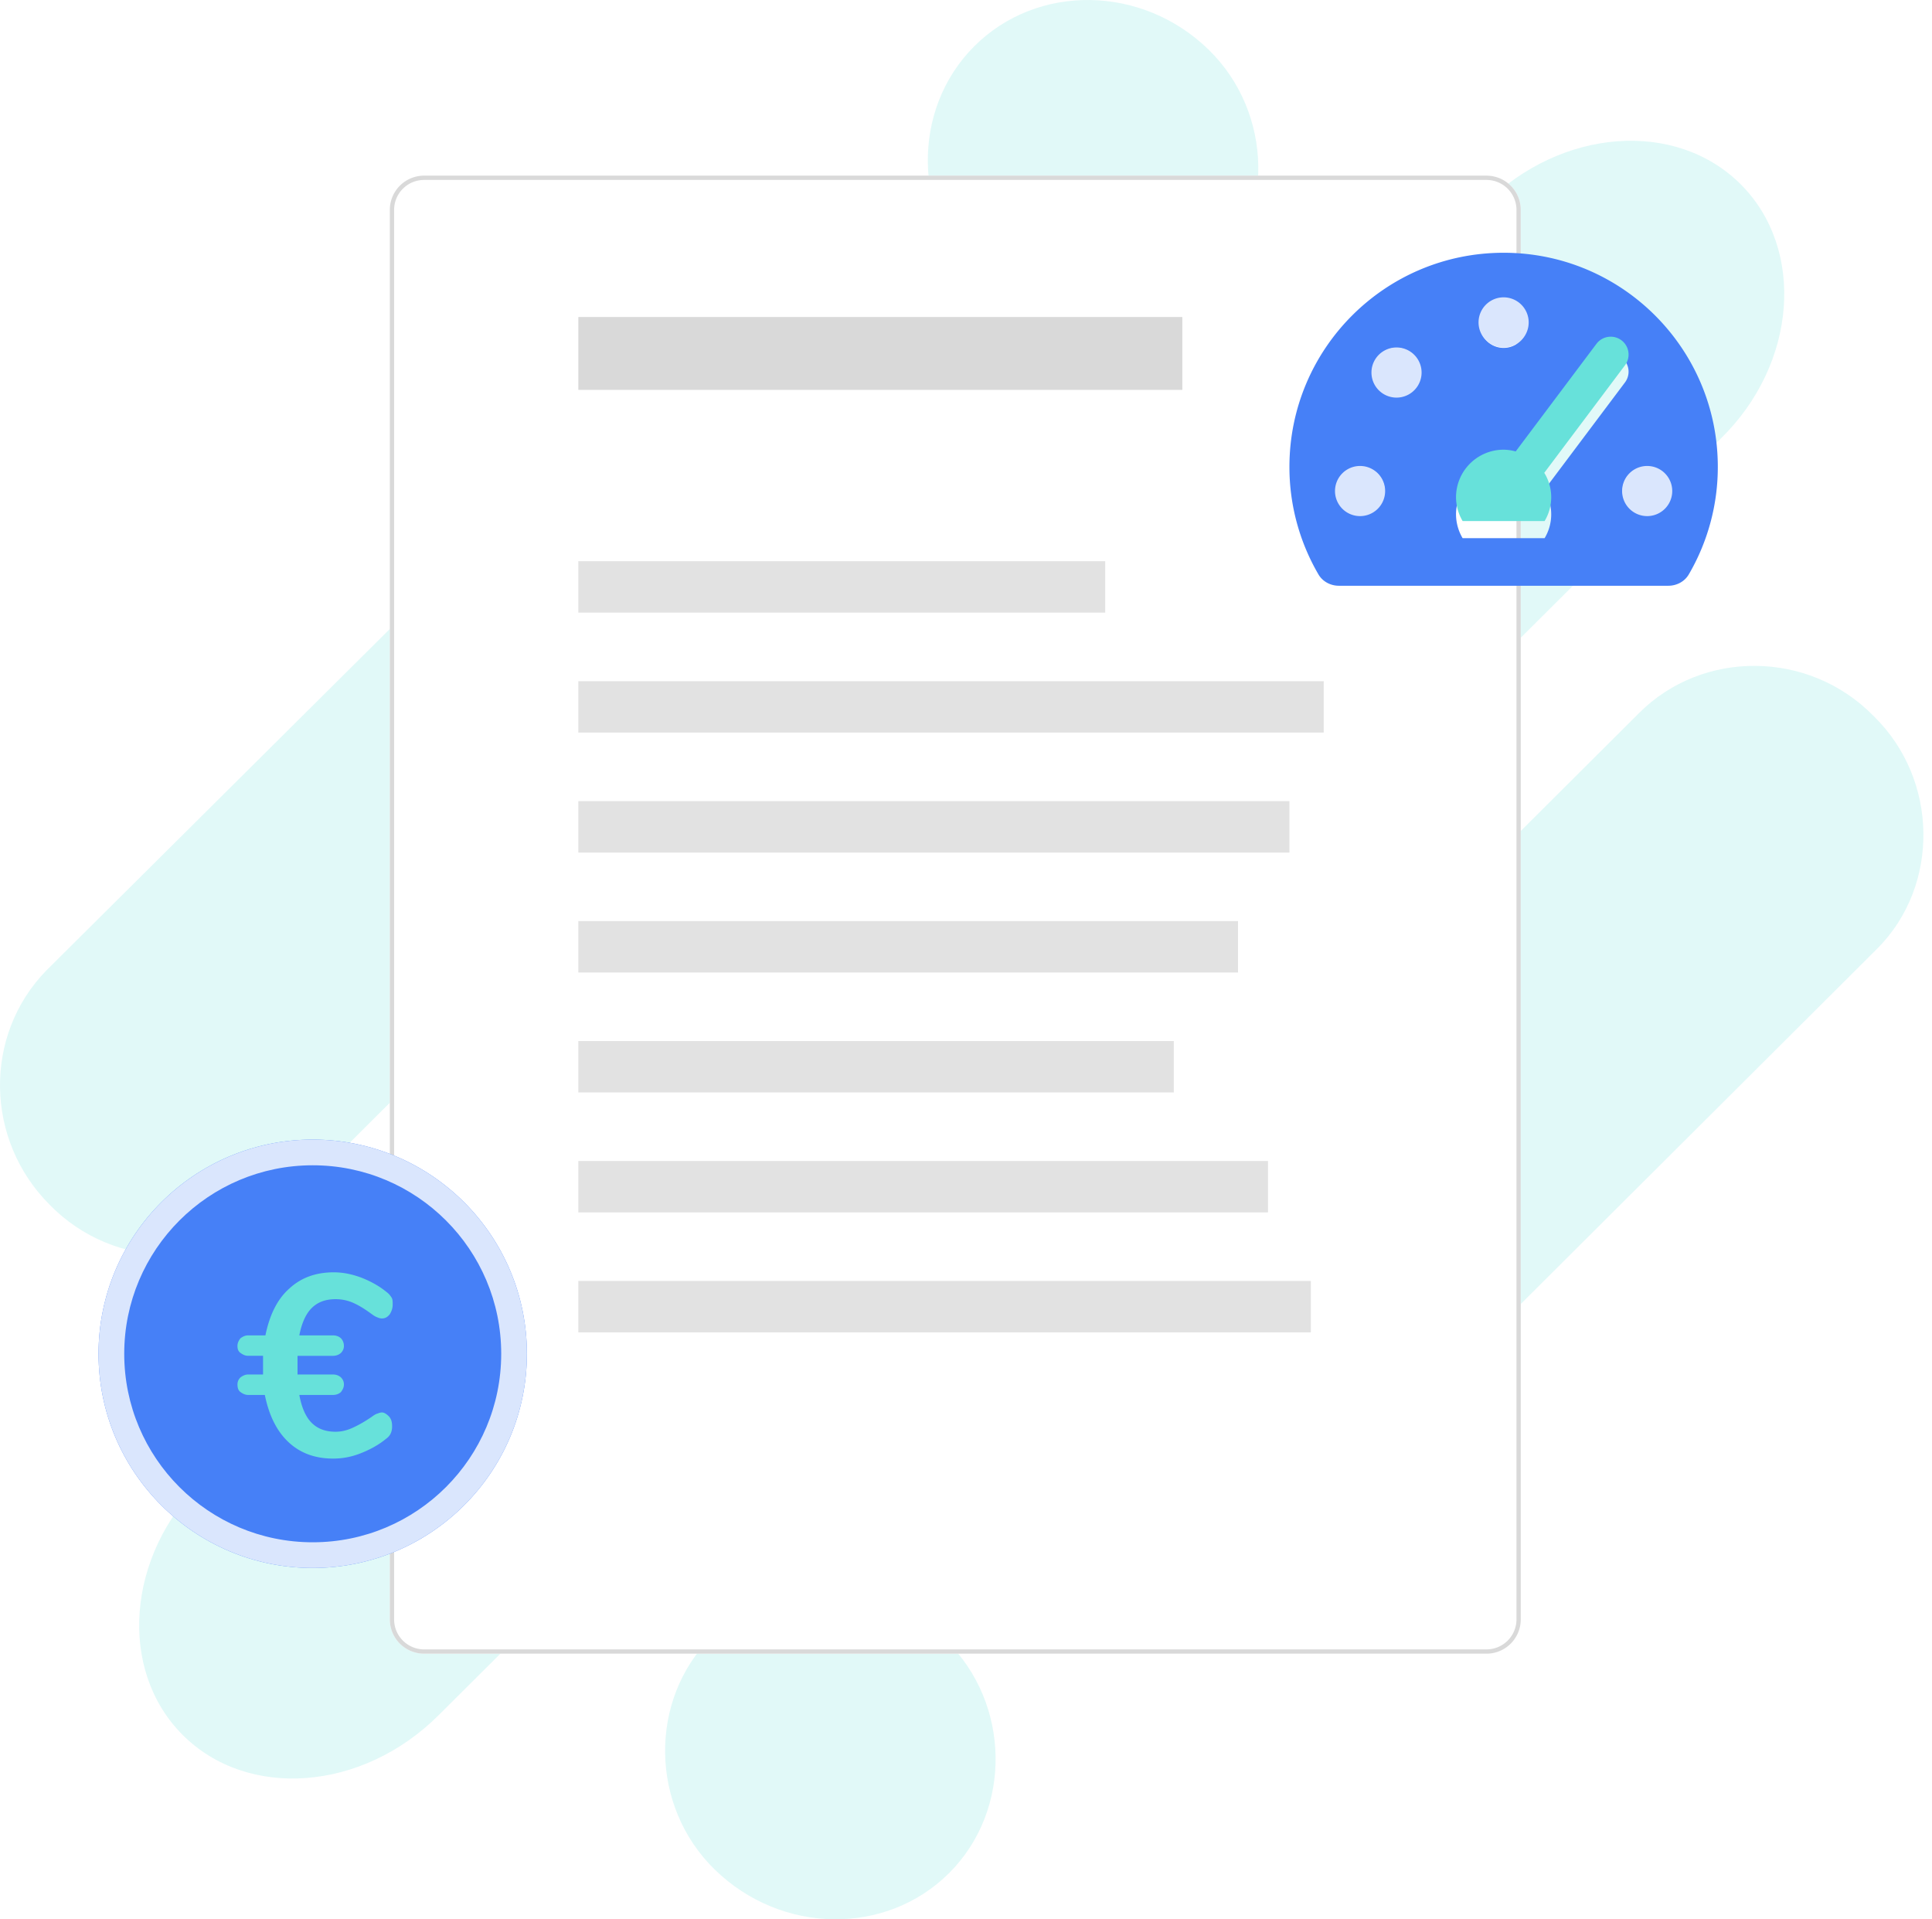
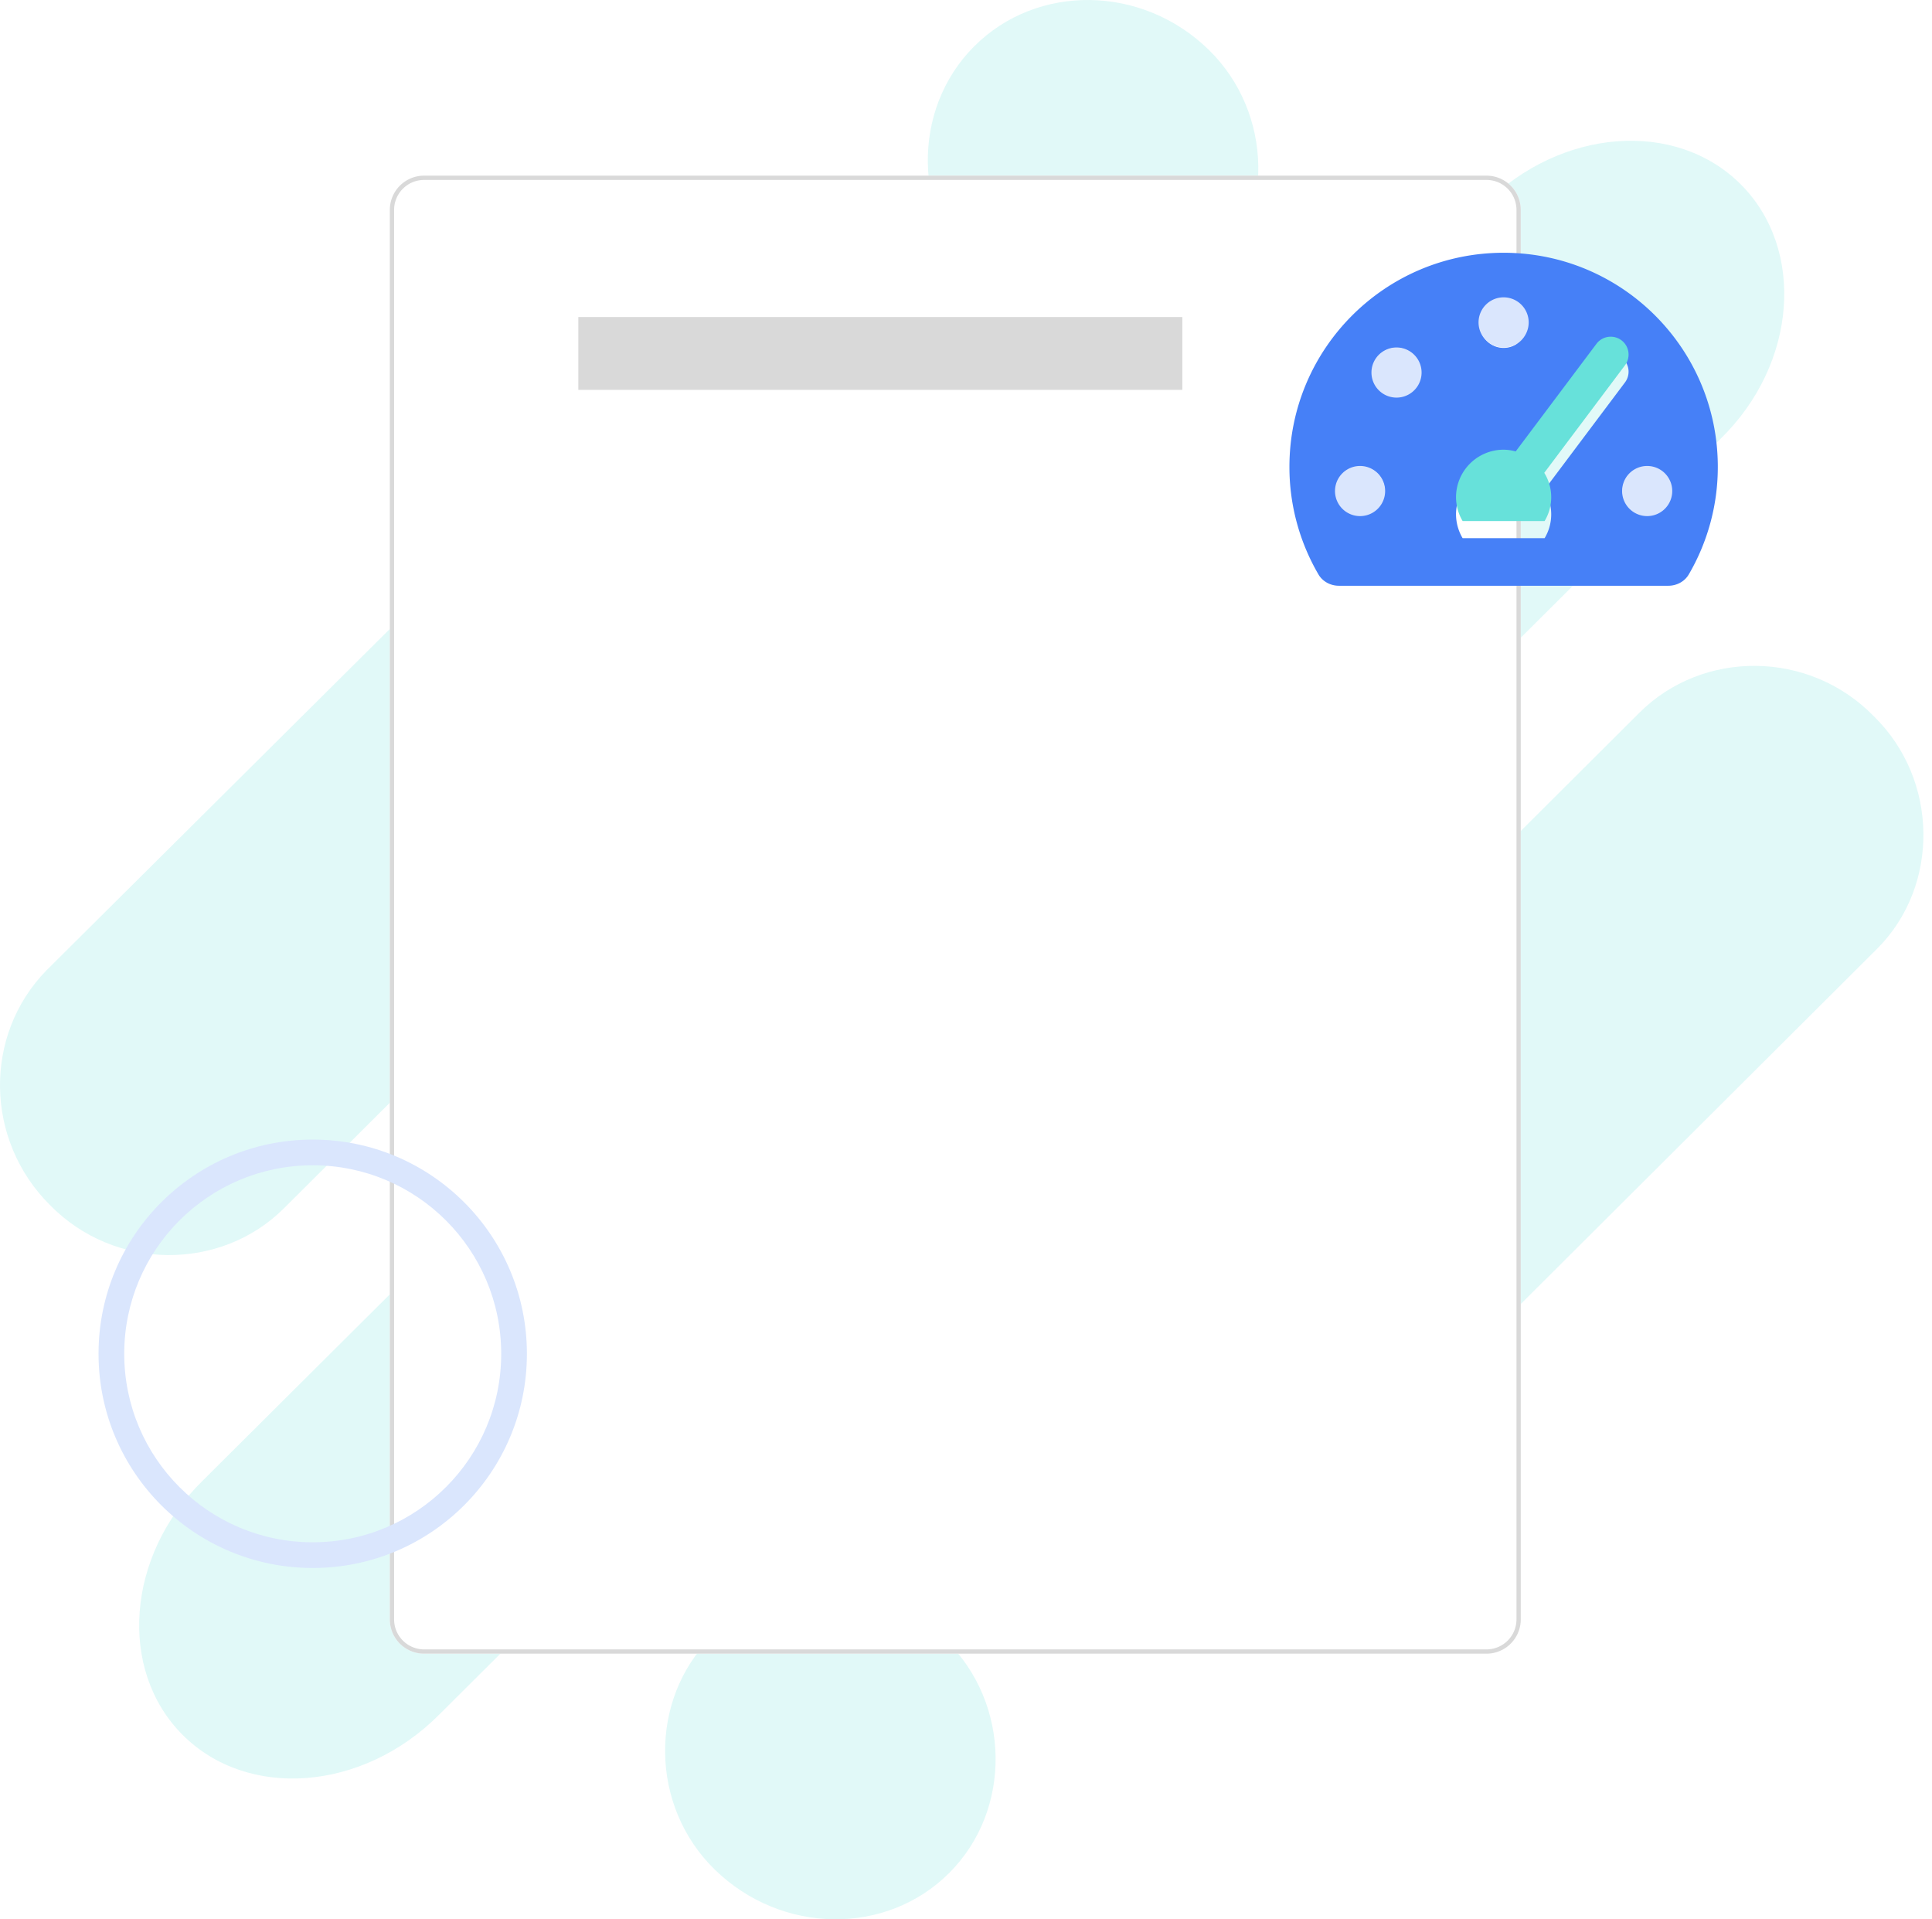
<svg xmlns="http://www.w3.org/2000/svg" width="451" height="448" fill="none">
  <path fill-rule="evenodd" clip-rule="evenodd" d="M401.688 102.376c17.854-17.458 19.795-44.227 4.657-59.357-15.137-15.13-41.919-13.19-59.774 4.655L47.31 345.624c-17.855 17.458-19.796 44.227-4.658 59.357 15.138 15.13 41.92 13.191 59.775-4.655l299.261-297.95zM221.588 437.182c14.749-14.743 14.361-39.572-.777-54.314-15.137-15.518-39.979-15.518-54.728-.776-14.75 14.742-14.362 39.571.776 54.314 15.526 15.13 39.979 15.518 54.729.776zM438.173 221.478c14.75-14.742 14.362-39.571-.776-54.313-15.138-15.519-39.979-15.519-54.728-.776L238.666 309.932c-14.749 14.742-14.361 39.572.776 54.314 15.138 15.518 39.98 15.518 54.729.776l144.002-143.544zM227.41 10.819c-14.75 14.742-14.362 39.57.776 54.313 15.138 15.518 39.979 15.518 54.729.776 14.749-14.742 14.361-39.571-.777-54.314-15.526-15.13-39.979-15.518-54.728-.775zM10.824 226.522c-14.75 15.13-14.362 39.571.776 54.701 15.138 15.519 39.98 15.519 54.729.776l144.39-143.931c14.75-14.742 14.362-39.572-.776-54.314-15.138-15.518-39.979-15.518-54.729-.776L10.824 226.522z" fill="#E1F9F8" />
  <g filter="url(#filter0_d)">
    <path d="M89 47a8 8 0 018-8h248a8 8 0 018 8v329a8 8 0 01-8 8H97a8 8 0 01-8-8V47z" fill="#fff" />
  </g>
  <g filter="url(#filter1_d)">
    <path fill-rule="evenodd" clip-rule="evenodd" d="M345 40H97a7 7 0 00-7 7v329a7 7 0 007 7h248a7 7 0 007-7V47a7 7 0 00-7-7zM97 39a8 8 0 00-8 8v329a8 8 0 008 8h248a8 8 0 008-8V47a8 8 0 00-8-8H97z" fill="#D9D9D9" />
  </g>
  <path d="M135 74h141v17H135V74z" fill="#D9D9D9" />
-   <path d="M135 131h123v12H135v-12zM135 159h174v12H135v-12zM135 187h166v12H135v-12zM135 215h154v12H135v-12zM135 243h139v12H135v-12zM135 271h161v12H135v-12zM135 299h171v12H135v-12z" fill="#E2E2E2" />
  <path d="M351 59c-27.615 0-50 22.37-50 49.967a49.685 49.685 0 006.781 25.122c.974 1.669 2.83 2.637 4.764 2.637h76.91c1.934 0 3.79-.968 4.764-2.637A49.685 49.685 0 00401 108.967C401 81.371 378.615 59 351 59zm0 11.104a5.56 5.56 0 015.133 3.427 5.555 5.555 0 01-1.205 6.05 5.553 5.553 0 01-6.054 1.204A5.552 5.552 0 01351 70.104zm-33.333 49.966a5.56 5.56 0 01-5.133-3.427 5.556 5.556 0 011.204-6.05 5.56 5.56 0 018.548.841 5.554 5.554 0 01-.691 7.01 5.558 5.558 0 01-3.928 1.626zM326 92.311a5.555 5.555 0 01-5.449-6.635 5.556 5.556 0 0111.005 1.083A5.556 5.556 0 01326 92.311zm34.569 33.311h-19.138a10.974 10.974 0 01-1.542-5.552A11.102 11.102 0 01351 108.967c.953.012 1.901.148 2.819.406l18.848-25.114a4.17 4.17 0 017.46 1.91 4.167 4.167 0 01-.792 3.089l-18.847 25.111a10.794 10.794 0 01.081 11.253zm23.764-5.552a5.557 5.557 0 01-5.132-3.427 5.547 5.547 0 011.204-6.05 5.56 5.56 0 016.054-1.204 5.554 5.554 0 011.803 9.055 5.559 5.559 0 01-3.929 1.626z" fill="#4680F7" />
  <g filter="url(#filter2_d)">
    <path d="M351 108.967c.954.012 1.901.148 2.819.406l18.848-25.114a4.162 4.162 0 012.745-1.624 4.165 4.165 0 014.175 2.001 4.154 4.154 0 01.451 3.156 4.172 4.172 0 01-.703 1.465l-18.847 25.112a10.796 10.796 0 01.081 11.253h-19.138a10.977 10.977 0 01-1.542-5.552 11.1 11.1 0 013.254-7.851 11.113 11.113 0 017.857-3.252z" fill="#67E1DA" />
  </g>
  <path d="M323.341 114.618a5.851 5.851 0 11-11.702 0 5.851 5.851 0 0111.702 0zM331.851 86.959a5.851 5.851 0 11-11.703 0 5.851 5.851 0 0111.703 0zM356.851 75.257a5.851 5.851 0 11-11.703-.001 5.851 5.851 0 0111.703 0zM390.362 114.618a5.85 5.85 0 11-11.702 0 5.85 5.85 0 0111.702 0z" fill="#DAE6FD" />
-   <path d="M73 366c27.614 0 50-22.386 50-50s-22.386-50-50-50-50 22.386-50 50 22.386 50 50 50z" fill="#4680F7" />
  <path fill-rule="evenodd" clip-rule="evenodd" d="M73 360c24.3 0 44-19.699 44-44s-19.7-44-44-44-44 19.699-44 44 19.7 44 44 44zm50-44c0 27.614-22.386 50-50 50s-50-22.386-50-50 22.386-50 50-50 50 22.386 50 50z" fill="#DAE6FD" />
  <g filter="url(#filter3_d)">
-     <path d="M88.834 328.651c.555.681.694 1.362.694 2.317 0 1.226-.416 2.18-1.388 2.862-1.805 1.499-3.887 2.589-5.97 3.407-2.082.818-4.164 1.227-6.385 1.227-4.165 0-7.635-1.227-10.412-3.816-2.776-2.59-4.58-6.27-5.553-11.04h-3.886c-.694 0-1.25-.273-1.805-.682-.555-.409-.694-1.09-.694-1.772 0-.681.277-1.226.694-1.635.555-.409 1.11-.682 1.805-.682h3.47v-2.18-2.181h-3.47c-.694 0-1.25-.273-1.805-.682-.555-.409-.694-.954-.694-1.635 0-.682.277-1.227.694-1.772.555-.409 1.11-.682 1.805-.682h4.025c.972-4.77 2.777-8.45 5.553-10.903 2.776-2.59 6.247-3.816 10.412-3.816 2.082 0 4.164.408 6.385 1.226 2.083.818 4.165 1.908 5.97 3.408.555.408.832.817 1.11 1.226.278.409.278.954.278 1.636 0 .954-.278 1.635-.694 2.317-.556.681-1.11.954-1.805.954-.417 0-.833-.136-1.11-.273-.417-.136-.834-.409-1.389-.817-1.666-1.227-3.054-2.045-4.303-2.59a10.12 10.12 0 00-4.026-.818c-2.36 0-4.165.682-5.553 2.045s-2.36 3.543-2.915 6.405h7.913c.694 0 1.388.273 1.804.682.417.409.695 1.09.695 1.772 0 .681-.278 1.226-.695 1.635-.416.409-1.11.682-1.804.682h-8.33V318.837h8.33c.694 0 1.388.273 1.804.682.417.409.695.954.695 1.635 0 .682-.278 1.227-.695 1.772-.416.409-1.11.682-1.804.682h-7.913c.555 2.998 1.527 5.179 2.915 6.542 1.388 1.363 3.193 2.044 5.553 2.044 1.25 0 2.499-.272 3.748-.818 1.25-.545 2.777-1.362 4.581-2.589.556-.409.972-.682 1.388-.818.417-.136.694-.273 1.111-.273.555 0 1.11.409 1.666.955z" fill="#67E1DA" />
-   </g>
+     </g>
  <defs>
    <filter id="filter0_d" x="83" y="33" width="280" height="361" filterUnits="userSpaceOnUse" color-interpolation-filters="sRGB">
      <feFlood flood-opacity="0" result="BackgroundImageFix" />
      <feColorMatrix in="SourceAlpha" values="0 0 0 0 0 0 0 0 0 0 0 0 0 0 0 0 0 0 127 0" />
      <feOffset dx="2" dy="2" />
      <feGaussianBlur stdDeviation="4" />
      <feColorMatrix values="0 0 0 0 0 0 0 0 0 0 0 0 0 0 0 0 0 0 0.1 0" />
      <feBlend in2="BackgroundImageFix" result="effect1_dropShadow" />
      <feBlend in="SourceGraphic" in2="effect1_dropShadow" result="shape" />
    </filter>
    <filter id="filter1_d" x="83" y="33" width="280" height="361" filterUnits="userSpaceOnUse" color-interpolation-filters="sRGB">
      <feFlood flood-opacity="0" result="BackgroundImageFix" />
      <feColorMatrix in="SourceAlpha" values="0 0 0 0 0 0 0 0 0 0 0 0 0 0 0 0 0 0 127 0" />
      <feOffset dx="2" dy="2" />
      <feGaussianBlur stdDeviation="4" />
      <feColorMatrix values="0 0 0 0 0 0 0 0 0 0 0 0 0 0 0 0 0 0 0.1 0" />
      <feBlend in2="BackgroundImageFix" result="effect1_dropShadow" />
      <feBlend in="SourceGraphic" in2="effect1_dropShadow" result="shape" />
    </filter>
    <filter id="filter2_d" x="323.889" y="62.593" width="72.28" height="75.029" filterUnits="userSpaceOnUse" color-interpolation-filters="sRGB">
      <feFlood flood-opacity="0" result="BackgroundImageFix" />
      <feColorMatrix in="SourceAlpha" values="0 0 0 0 0 0 0 0 0 0 0 0 0 0 0 0 0 0 127 0" />
      <feOffset dy="-4" />
      <feGaussianBlur stdDeviation="8" />
      <feColorMatrix values="0 0 0 0 0 0 0 0 0 0 0 0 0 0 0 0 0 0 0.1 0" />
      <feBlend in2="BackgroundImageFix" result="effect1_dropShadow" />
      <feBlend in="SourceGraphic" in2="effect1_dropShadow" result="shape" />
    </filter>
    <filter id="filter3_d" x="39.435" y="280.986" width="68.232" height="75.478" filterUnits="userSpaceOnUse" color-interpolation-filters="sRGB">
      <feFlood flood-opacity="0" result="BackgroundImageFix" />
      <feColorMatrix in="SourceAlpha" values="0 0 0 0 0 0 0 0 0 0 0 0 0 0 0 0 0 0 127 0" />
      <feOffset dx="2" dy="2" />
      <feGaussianBlur stdDeviation="8" />
      <feColorMatrix values="0 0 0 0 0 0 0 0 0 0 0 0 0 0 0 0 0 0 0.1 0" />
      <feBlend in2="BackgroundImageFix" result="effect1_dropShadow" />
      <feBlend in="SourceGraphic" in2="effect1_dropShadow" result="shape" />
    </filter>
  </defs>
</svg>